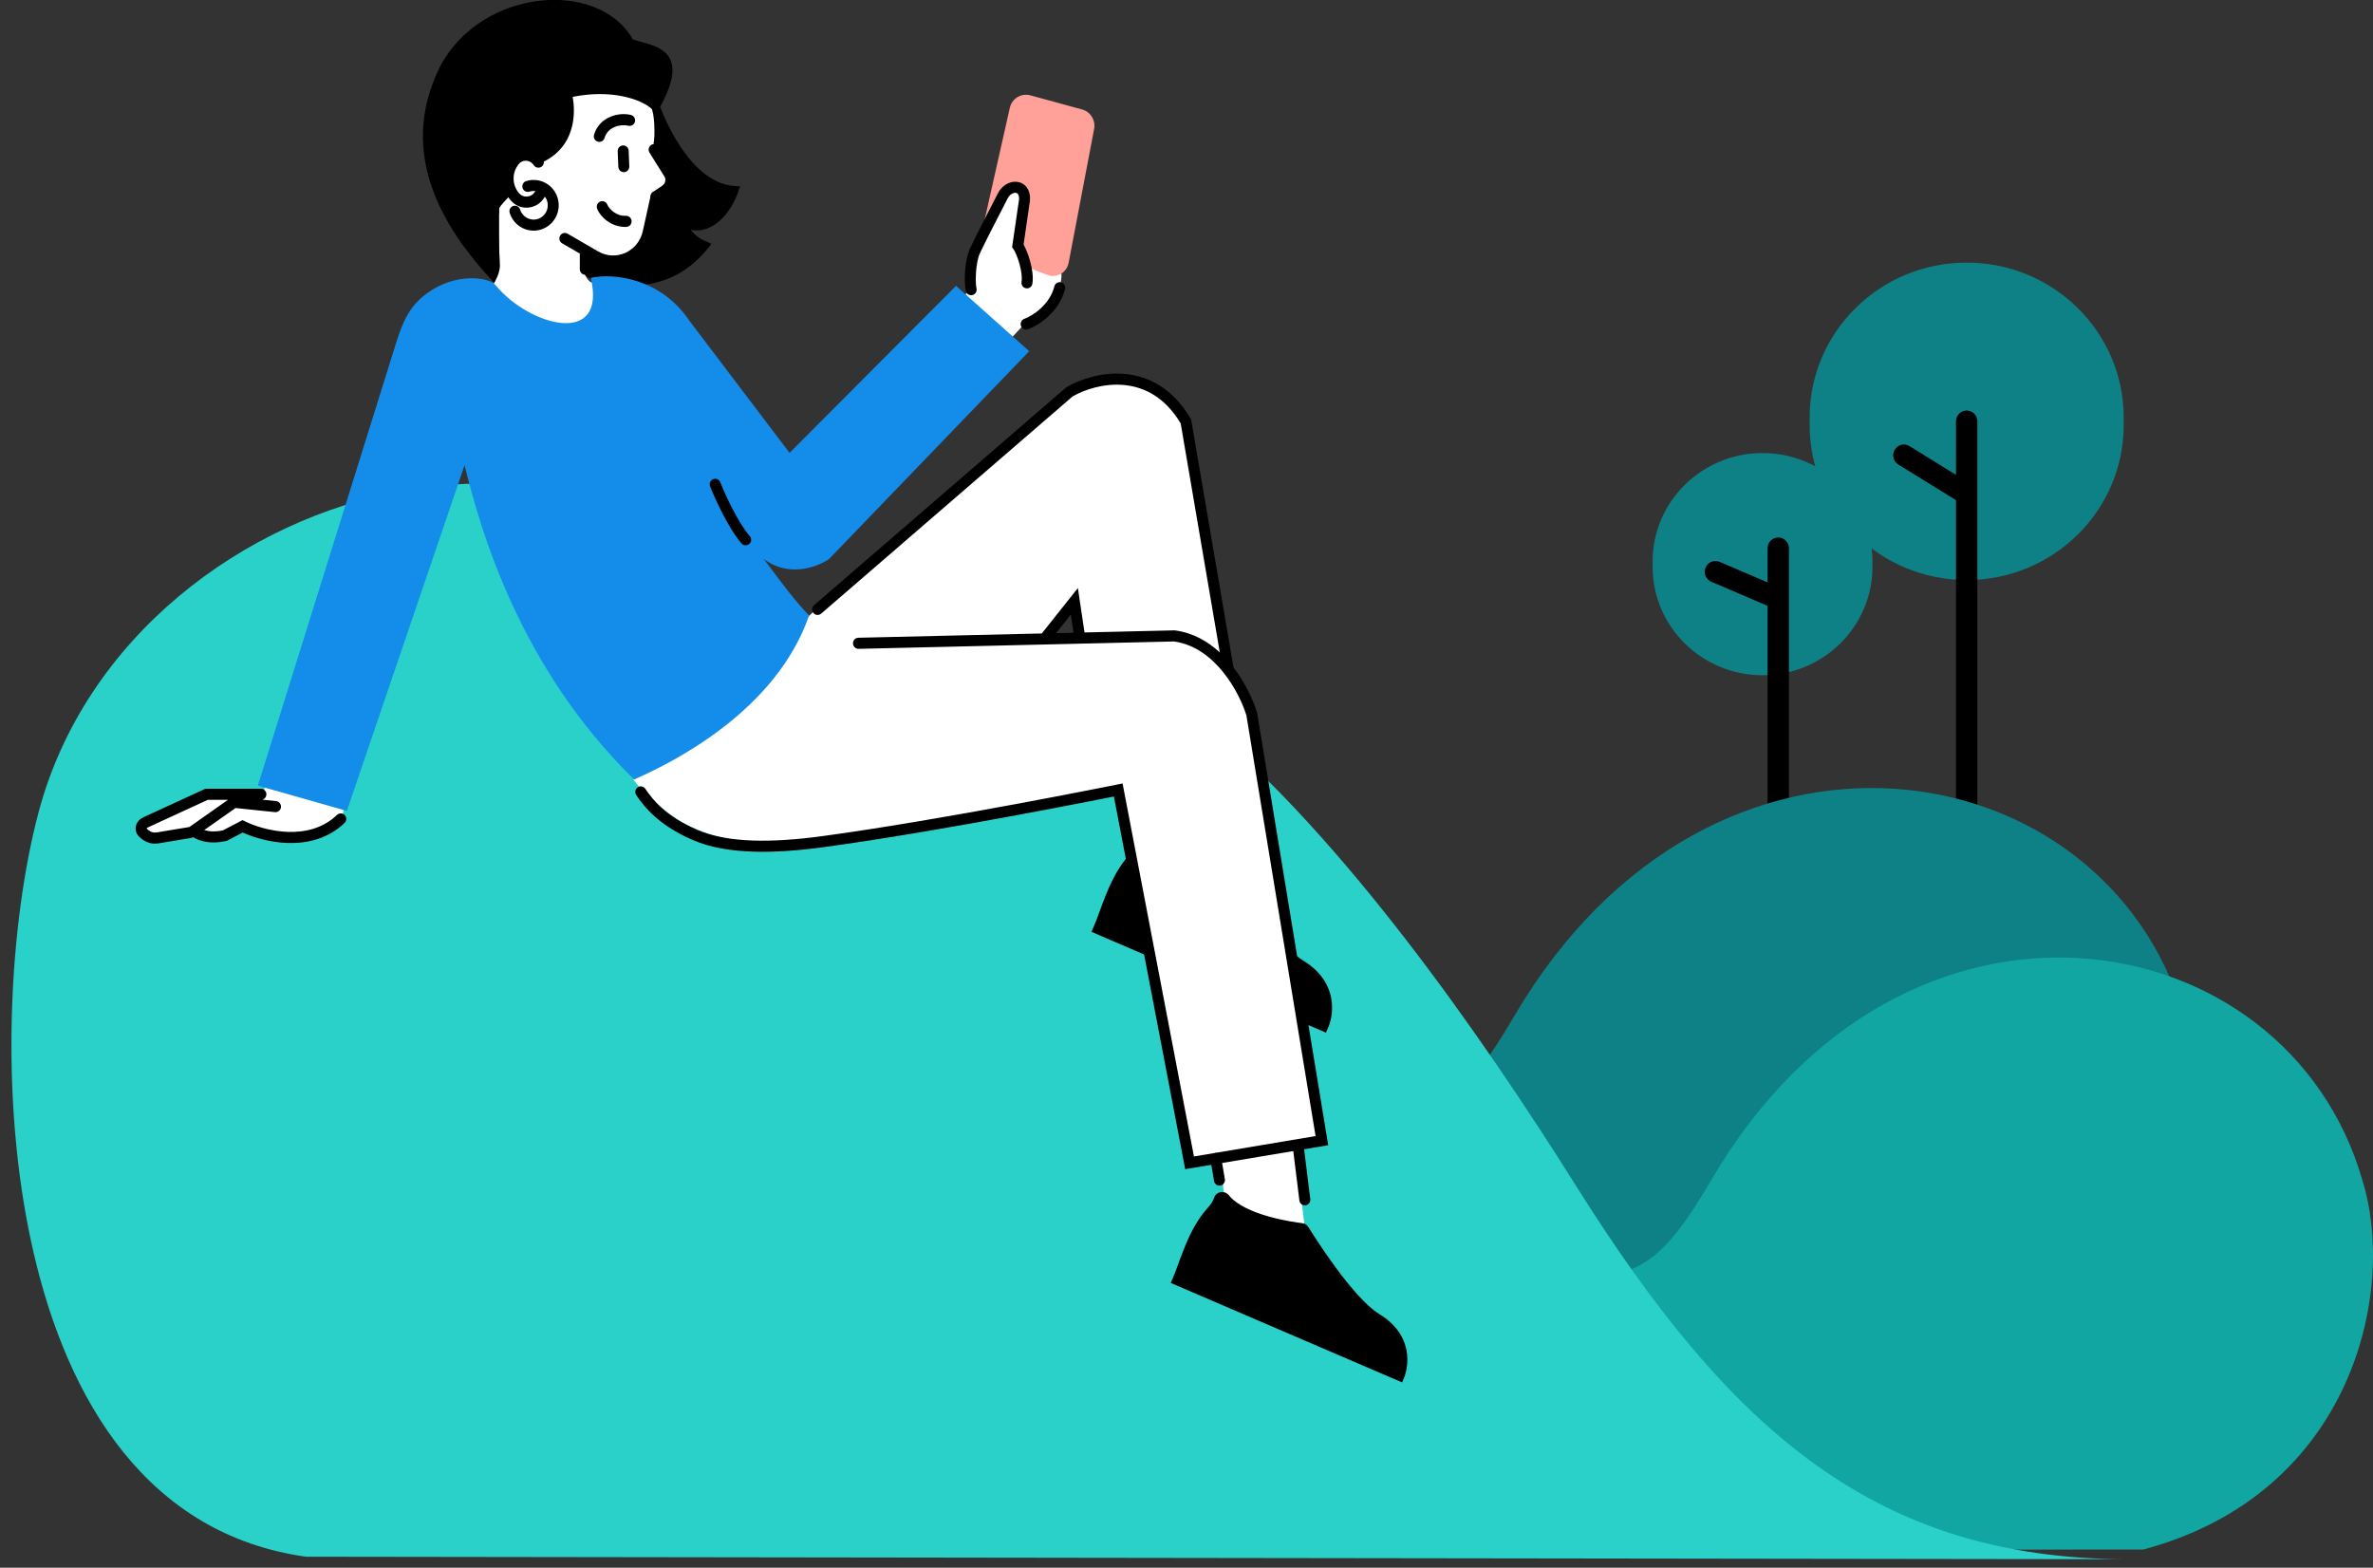
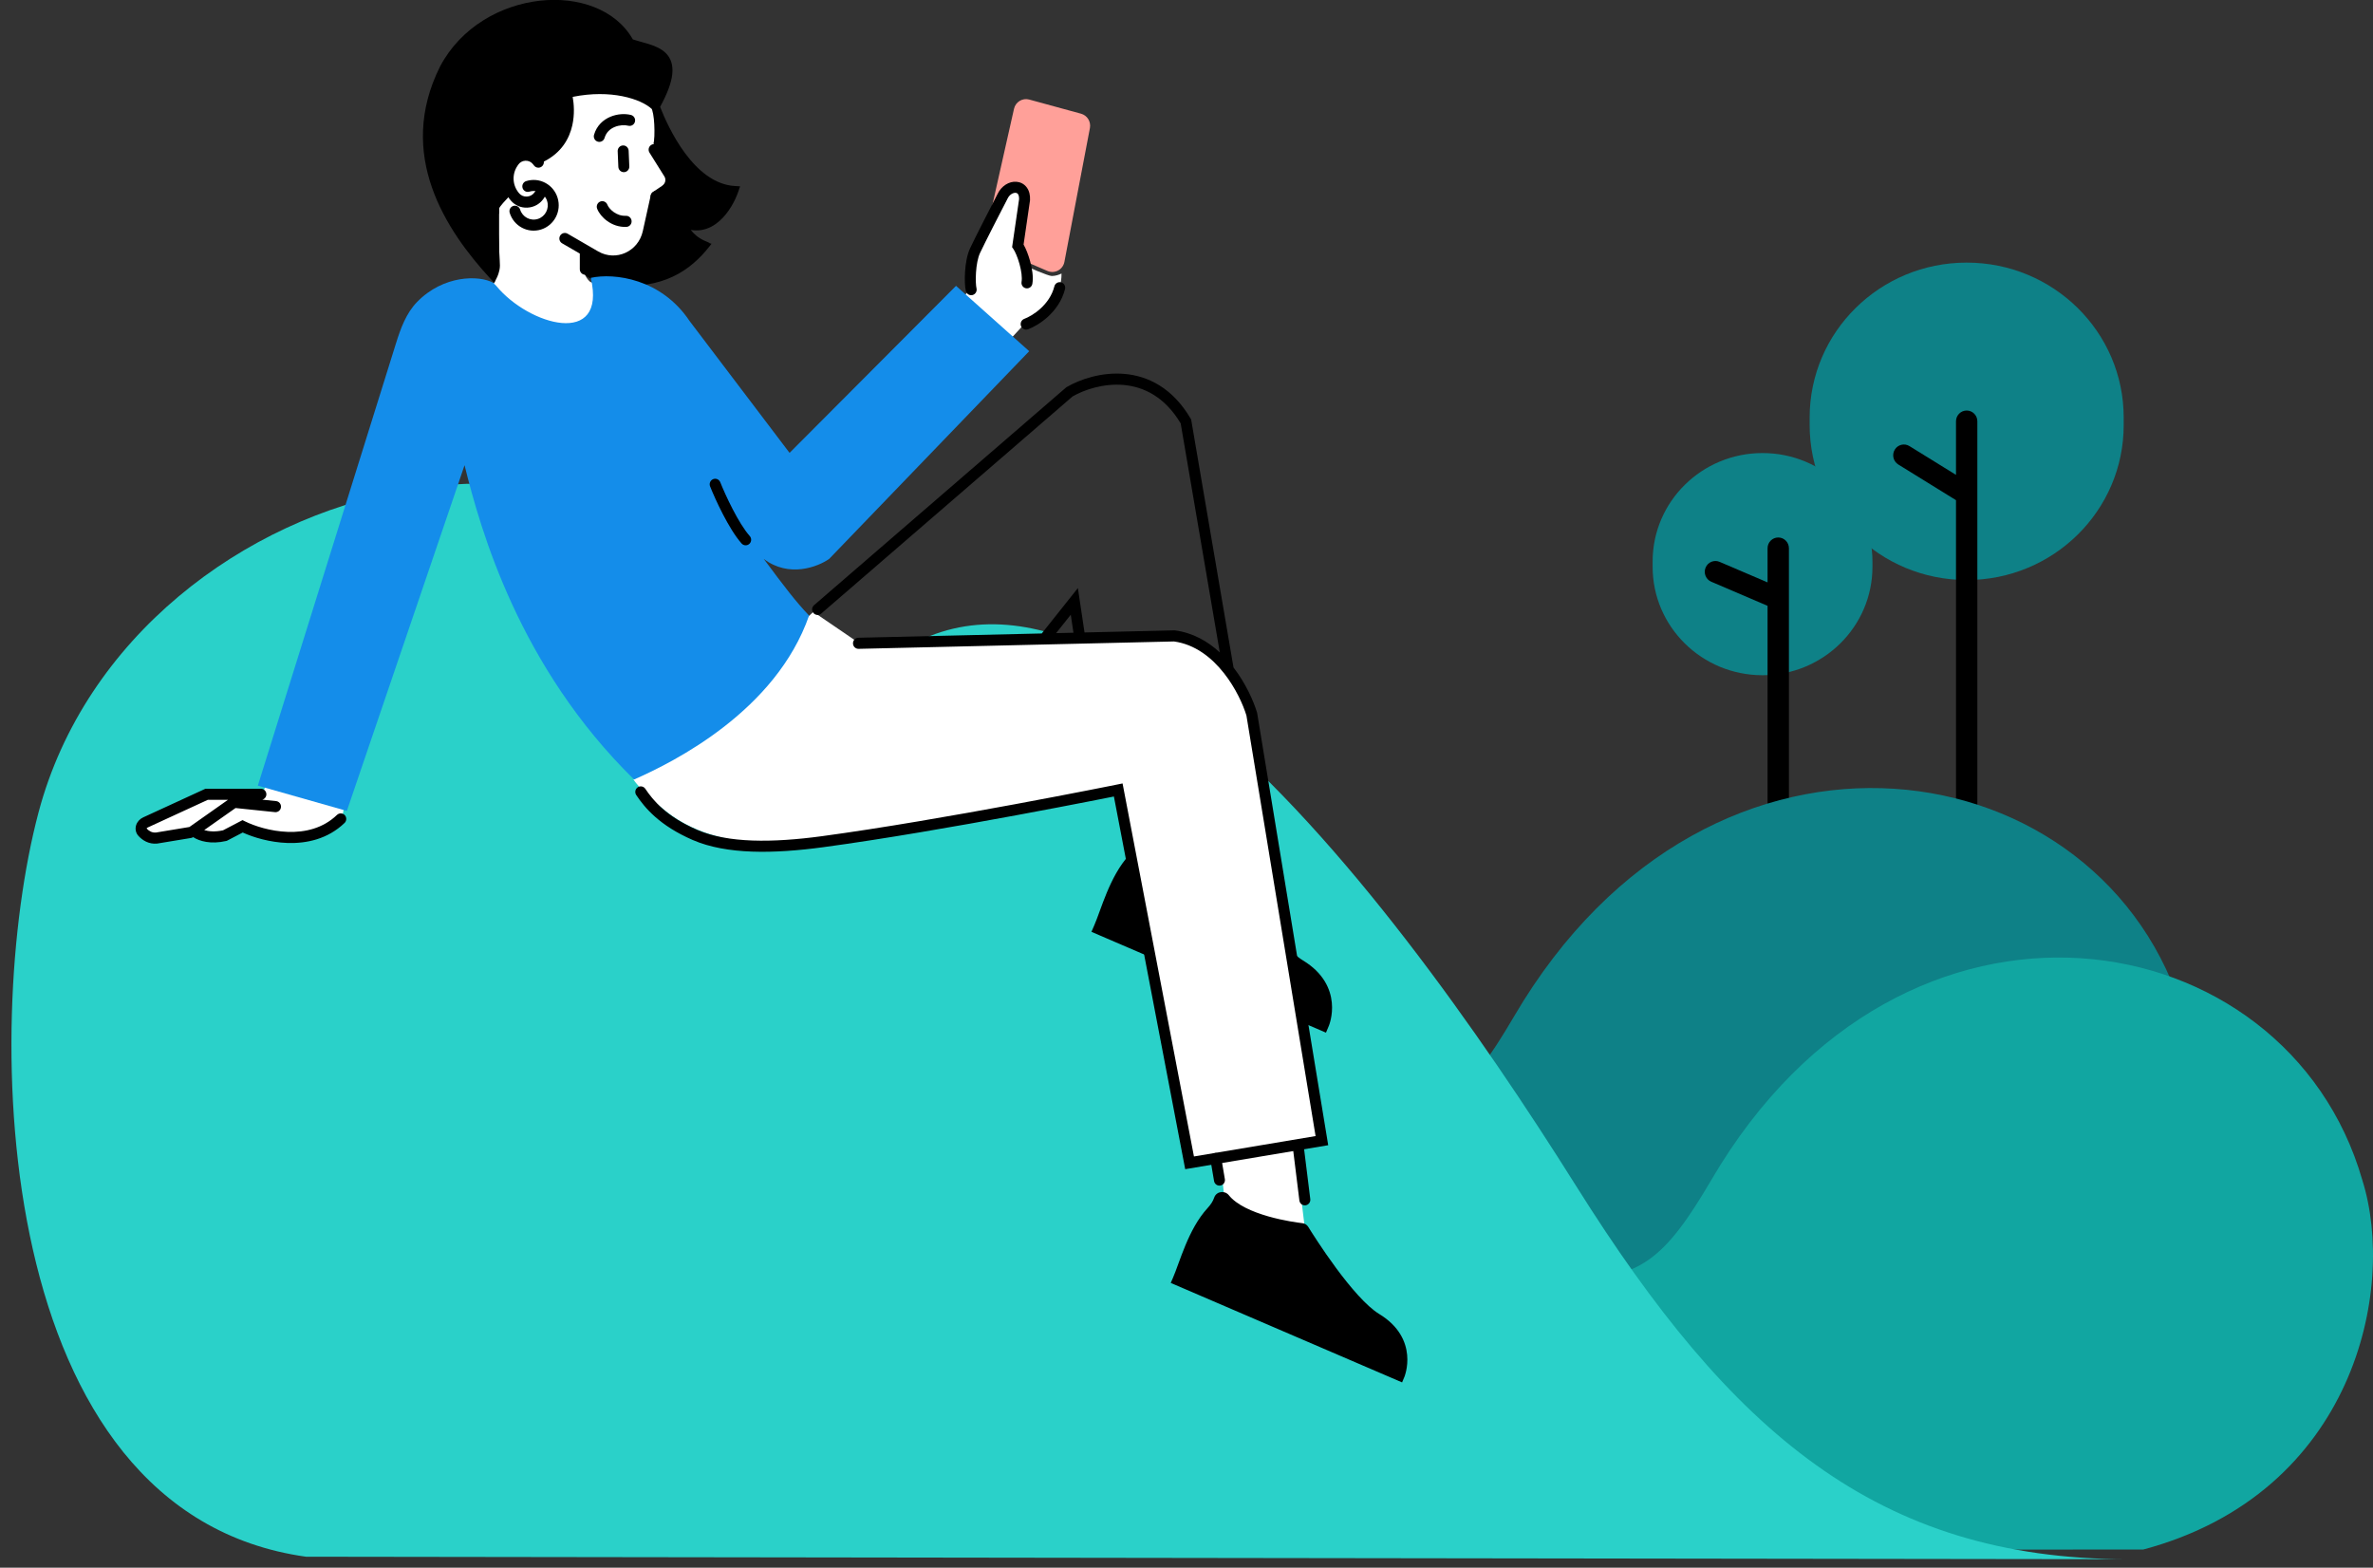
<svg xmlns="http://www.w3.org/2000/svg" width="445" height="294" viewBox="0 0 445 294" fill="none">
  <rect x="0" y="0" width="445" height="294" fill="#333333" stroke="none" />
  <g clip-path="url(#clip0_51_82)">
    <path d="M368.802 49.25C352.54 49.25 339.357 62.258 339.357 78.305V79.718C339.357 95.765 352.54 108.774 368.802 108.774C385.065 108.774 398.248 95.765 398.248 79.718V78.305C398.248 62.258 385.065 49.25 368.802 49.25Z" fill="#0E8187" />
    <path d="M330.522 84.964C319.14 84.964 309.911 94.069 309.911 105.302V106.291C309.911 117.524 319.14 126.629 330.522 126.629C341.906 126.629 351.135 117.524 351.135 106.291V105.302C351.135 94.069 341.906 84.964 330.522 84.964Z" fill="#0E8187" />
    <path fill-rule="evenodd" clip-rule="evenodd" d="M368.804 76.988C367.697 76.988 366.801 77.894 366.801 79.011V89.055L358.069 83.656C357.125 83.073 355.894 83.374 355.317 84.327C354.74 85.281 355.037 86.527 355.98 87.11L366.801 93.801V156.39C366.801 157.509 367.697 158.415 368.804 158.415C369.908 158.415 370.806 157.509 370.806 156.39V79.011C370.806 77.894 369.908 76.988 368.804 76.988Z" fill="black" />
    <path fill-rule="evenodd" clip-rule="evenodd" d="M333.467 100.797C332.361 100.797 331.465 101.703 331.465 102.82V109.218L322.469 105.369C321.452 104.932 320.276 105.414 319.845 106.444C319.415 107.472 319.89 108.659 320.909 109.096L331.465 113.614V156.392C331.465 157.509 332.361 158.415 333.467 158.415C334.573 158.415 335.47 157.509 335.47 156.392V102.82C335.47 101.703 334.573 100.797 333.467 100.797Z" fill="black" />
    <path d="M144.513 221.519C120.087 245.094 90.969 258.471 79.464 262.214L367.297 261.973C407.997 251.091 416.202 211.77 409.565 190.722C394.979 140.047 321.001 127.284 283.904 190.647C274.732 206.311 269.867 209.753 256.592 209.753C223.403 178.882 175.046 192.05 144.513 221.519Z" fill="#0E8187" />
    <path d="M185.557 251.256C161.831 274.177 133.55 287.184 122.375 290.822L401.943 290.586C441.475 280.008 449.447 241.779 442.999 221.314C428.832 172.048 356.977 159.64 320.945 221.243C312.037 236.471 307.311 239.818 294.417 239.818C262.181 209.803 215.213 222.606 185.557 251.256Z" fill="#11A6A1" />
    <path d="M295.607 222.482C324.591 268.649 352.027 292.346 398.911 292.411L57.369 291.939C-1.589 283.67 -3.528 192.974 7.212 152.404C24.634 86.598 126.348 63.553 147.803 132.687C147.803 132.687 152.571 136.661 154.161 137.455C193.542 76.997 259.376 164.772 295.607 222.482Z" fill="#2AD1C9" />
    <path d="M242.399 211.413L228.358 213.051L230.759 235.435L245.112 233.825L242.399 211.413Z" fill="white" />
    <path d="M132.865 45.904L111.017 40.286C106.766 40.947 104.151 52.184 115.267 53.174C124.16 53.967 129.269 50.531 132.865 45.904Z" fill="black" />
    <path fill-rule="evenodd" clip-rule="evenodd" d="M111.033 39.95L133.433 45.709L133.123 46.108C131.302 48.451 129.088 50.505 126.191 51.871C123.293 53.237 119.734 53.905 115.239 53.503C112.405 53.25 110.408 52.341 109.09 51.075C107.772 49.808 107.16 48.207 107.053 46.629C106.947 45.054 107.341 43.49 108.042 42.273C108.74 41.062 109.772 40.145 110.967 39.959L111.033 39.95ZM109.541 50.596C110.727 51.736 112.572 52.602 115.296 52.845C119.694 53.237 123.136 52.583 125.915 51.272C128.532 50.038 130.58 48.214 132.293 46.098L111.003 40.623C110.097 40.792 109.233 41.518 108.607 42.605C107.97 43.711 107.608 45.143 107.706 46.583C107.803 48.02 108.356 49.457 109.541 50.596Z" fill="black" />
-     <path d="M200.322 73.679L152.867 115.286L160.756 120.833L195.633 120.018L201.237 112.974L202.265 119.862L219.989 119.447C224.321 120.018 227.688 122.715 230.116 125.803L222.162 79.227C215.758 68.317 204.934 70.982 200.322 73.679Z" fill="white" />
    <path d="M206.461 174.034C207.763 171.031 209.306 165.014 212.767 161.247C213.393 160.565 213.934 159.796 214.225 158.916C214.357 158.513 214.933 158.456 215.196 158.787C218.517 162.959 228.115 164.23 229.684 164.411C229.825 164.429 229.941 164.502 230.017 164.624C231.031 166.269 238.485 178.155 243.66 181.296C250.614 185.515 247.94 191.868 247.94 191.868L206.461 174.034Z" fill="black" />
    <path fill-rule="evenodd" clip-rule="evenodd" d="M229.099 165.716C229.865 166.941 231.82 170.002 234.194 173.217C235.529 175.023 237.009 176.895 238.493 178.524C239.963 180.136 241.503 181.582 242.964 182.467C246.057 184.346 246.901 186.593 247.061 188.295C247.121 188.926 247.09 189.504 247.021 189.988L208.213 173.302C208.378 172.866 208.546 172.405 208.718 171.933C208.739 171.879 208.758 171.825 208.777 171.771C209.16 170.725 209.573 169.6 210.05 168.458C211.01 166.156 212.187 163.885 213.758 162.177C214.195 161.701 214.622 161.158 214.973 160.541C215.859 161.372 216.925 162.056 218.031 162.62C219.525 163.381 221.172 163.965 222.728 164.41C225.426 165.182 227.945 165.567 229.099 165.716ZM247.94 191.868C249.184 192.403 249.184 192.402 249.186 192.402L249.188 192.395L249.191 192.386L249.202 192.36C249.21 192.34 249.221 192.314 249.232 192.281C249.257 192.216 249.289 192.127 249.326 192.015C249.397 191.795 249.488 191.483 249.571 191.098C249.734 190.336 249.871 189.264 249.753 188.034C249.513 185.506 248.216 182.467 244.356 180.124C243.229 179.441 241.897 178.224 240.481 176.671C239.083 175.136 237.665 173.345 236.362 171.582C233.757 168.055 231.662 164.708 231.163 163.901C230.869 163.423 230.386 163.117 229.838 163.054L229.684 164.411M247.94 191.868L249.186 192.402L248.655 193.66L204.675 174.751L205.223 173.486C205.517 172.807 205.829 171.954 206.196 170.945L206.24 170.826C206.622 169.78 207.054 168.602 207.558 167.394C208.559 164.994 209.884 162.374 211.777 160.316C212.329 159.715 212.734 159.113 212.941 158.483C213.208 157.676 213.904 157.29 214.501 157.218C215.088 157.148 215.786 157.345 216.25 157.928C216.912 158.761 217.949 159.516 219.249 160.179C220.537 160.837 222.011 161.365 223.465 161.781C226.375 162.614 229.086 162.967 229.838 163.054" fill="black" />
    <path d="M92.49 37.051L93.042 50.193C93.042 50.193 93.733 53.493 90.531 55.342C92.023 59.161 98.802 63.425 104.025 63.201C107.328 63.059 111.229 58.117 111.229 58.117C110.255 57.173 115.348 55.796 115.017 54.22C115.017 49.647 112.001 54.22 110.493 52.696C108.986 51.172 108.942 48.177 108.942 48.177C108.697 42.345 109.899 36.304 92.49 37.051Z" fill="white" />
    <path d="M121.864 43.576L123.757 35.349L125.8 33.534L122.556 26.787C124.29 20.956 122.949 6.019 103.06 6.872C87.404 7.544 84.526 19.759 84.726 24.5C84.925 29.241 86.871 35.204 93.436 40.104L105.99 44.668L111.863 48.042C115.828 50.32 120.826 48.088 121.864 43.576Z" fill="white" />
    <path fill-rule="evenodd" clip-rule="evenodd" d="M92.567 37.13C93.136 37.13 93.596 37.596 93.596 38.171V49.795C93.596 50.369 93.136 50.834 92.567 50.834C91.999 50.834 91.538 50.369 91.538 49.795V38.171C91.538 37.596 91.999 37.13 92.567 37.13Z" fill="black" />
    <path fill-rule="evenodd" clip-rule="evenodd" d="M97.197 30.868L97.058 31.072C95.953 32.686 96.083 34.813 97.381 36.283C97.72 36.666 98.23 36.887 98.772 36.863H98.803C99.375 36.838 99.892 36.555 100.207 36.113L100.382 35.868C100.715 35.402 101.358 35.297 101.819 35.635C102.28 35.971 102.383 36.621 102.051 37.087L101.876 37.332C101.183 38.301 100.076 38.889 98.89 38.94L98.859 38.942C97.717 38.991 96.605 38.529 95.846 37.669C93.916 35.483 93.718 32.295 95.365 29.888L95.504 29.686C96.171 28.71 97.265 28.114 98.44 28.065C99.628 28.012 100.78 28.524 101.526 29.459L101.762 29.754C102.119 30.201 102.05 30.855 101.608 31.216C101.165 31.577 100.517 31.507 100.161 31.061L99.924 30.765C99.6 30.358 99.081 30.118 98.527 30.142C97.98 30.166 97.488 30.444 97.197 30.868Z" fill="black" />
    <path fill-rule="evenodd" clip-rule="evenodd" d="M123.258 35.848C123.813 35.973 124.162 36.529 124.038 37.09L122.552 43.8C121.405 48.981 115.701 51.591 111.157 48.958L110.787 48.745V50.488C110.787 51.062 110.326 51.528 109.758 51.528C109.189 51.528 108.729 51.062 108.729 50.488V47.551L105.411 45.63C104.918 45.344 104.747 44.708 105.03 44.209C105.313 43.711 105.942 43.538 106.435 43.824L112.18 47.154C115.494 49.074 119.692 47.19 120.543 43.346L122.029 36.636C122.153 36.075 122.704 35.724 123.258 35.848Z" fill="black" />
    <path fill-rule="evenodd" clip-rule="evenodd" d="M122.114 27.186C122.595 26.879 123.23 27.024 123.534 27.51L126.376 32.054C127.305 33.638 126.778 35.582 125.283 36.593L123.606 37.728C123.134 38.047 122.495 37.92 122.178 37.441C121.862 36.965 121.989 36.318 122.461 35.998L124.138 34.864C124.792 34.422 124.933 33.686 124.611 33.125L121.794 28.621C121.49 28.136 121.634 27.493 122.114 27.186Z" fill="black" />
    <path fill-rule="evenodd" clip-rule="evenodd" d="M84.429 19.143C86.526 11.964 93.073 6.26 103.262 5.823L103.283 5.822C111.876 5.622 120.808 9.38 122.966 18.343C123.101 18.903 122.762 19.465 122.21 19.6C121.658 19.735 121.101 19.394 120.966 18.836C119.144 11.266 111.5 7.715 103.34 7.901C93.951 8.308 88.228 13.488 86.403 19.732C84.568 26.012 86.614 33.565 93.215 38.823C93.661 39.179 93.738 39.832 93.386 40.283C93.034 40.735 92.387 40.812 91.941 40.456C84.722 34.706 82.341 26.291 84.429 19.143Z" fill="black" />
    <path fill-rule="evenodd" clip-rule="evenodd" d="M114.476 21.892C115.774 21.35 117.217 21.28 118.323 21.56C118.875 21.7 119.209 22.265 119.071 22.823C118.932 23.38 118.373 23.718 117.822 23.578C117.15 23.408 116.157 23.442 115.26 23.815C114.391 24.177 113.675 24.828 113.372 25.864C113.211 26.415 112.638 26.73 112.093 26.566C111.548 26.404 111.237 25.826 111.398 25.274C111.911 23.52 113.149 22.445 114.476 21.892Z" fill="black" />
    <path fill-rule="evenodd" clip-rule="evenodd" d="M116.817 27.275C117.385 27.251 117.865 27.696 117.889 28.27L118.012 31.204C118.036 31.777 117.595 32.262 117.028 32.286C116.46 32.311 115.98 31.865 115.956 31.291L115.832 28.359C115.808 27.785 116.249 27.299 116.817 27.275Z" fill="black" />
    <path fill-rule="evenodd" clip-rule="evenodd" d="M112.568 37.796C113.098 37.588 113.694 37.855 113.899 38.391C114.032 38.737 114.426 39.295 115.068 39.756C115.692 40.204 116.48 40.511 117.371 40.472C117.939 40.449 118.419 40.894 118.443 41.467C118.468 42.041 118.027 42.526 117.459 42.551C116.031 42.612 114.801 42.117 113.876 41.452C112.969 40.801 112.284 39.937 111.98 39.141C111.775 38.605 112.038 38.003 112.568 37.796Z" fill="black" />
    <path d="M124.82 152.093C121.82 149.685 119.535 147.35 118.791 146.184L152.524 114.748L161.329 120.757L196.205 119.94L202.838 119.786L220.561 119.371C224.894 119.941 228.26 122.638 230.688 125.726C232.98 128.638 234.437 131.898 235.084 134.048L248.234 214.025L223.42 218.186L210.042 148.264L165.224 156.465C158.904 157.622 152.496 158.203 146.074 158.203C138.484 158.203 130.764 156.862 124.82 152.093Z" fill="white" />
    <path fill-rule="evenodd" clip-rule="evenodd" d="M133.087 87.452C133.666 87.197 134.34 87.466 134.591 88.052C135.451 90.053 137.849 94.971 140.518 98.567C140.896 99.077 140.794 99.802 140.289 100.185C139.784 100.568 139.067 100.465 138.688 99.953C135.868 96.153 133.387 91.053 132.493 88.973C132.242 88.386 132.508 87.706 133.087 87.452Z" fill="black" />
    <path fill-rule="evenodd" clip-rule="evenodd" d="M201.146 74.34L153.993 115.075C153.561 115.448 152.911 115.398 152.542 114.961C152.172 114.523 152.223 113.867 152.655 113.494L199.953 72.635L200.035 72.587C202.48 71.157 206.55 69.739 210.889 70.122C215.291 70.51 219.9 72.751 223.276 78.504L223.372 78.669L231.316 125.175C233.601 128.147 235.06 131.422 235.726 133.63L235.745 133.695L249.074 214.766L222.257 219.262L208.885 149.372C208.749 149.399 208.602 149.429 208.441 149.461C207.497 149.648 206.124 149.92 204.406 150.257C200.97 150.929 196.151 151.857 190.627 152.879C179.58 154.925 165.691 157.355 154.356 158.882C145.084 160.131 136.253 160.277 129.934 157.541C123.68 154.833 120.932 151.513 119.311 149.097C118.992 148.622 119.115 147.975 119.585 147.652C120.055 147.33 120.695 147.453 121.014 147.929C122.459 150.081 124.919 153.105 130.745 155.629C136.507 158.126 144.844 158.065 154.085 156.821C165.368 155.3 179.217 152.878 190.255 150.834C195.773 149.812 200.584 148.885 204.015 148.215C205.73 147.879 207.101 147.608 208.042 147.42C208.514 147.326 208.877 147.253 209.123 147.204L209.49 147.129H209.495C209.495 147.128 209.496 147.128 209.698 148.148L209.495 147.129L210.512 146.923L223.897 216.878L246.706 213.054L233.736 134.172C233.112 132.13 231.718 129.027 229.539 126.259C227.22 123.309 224.096 120.841 220.162 120.296L161.009 121.682C160.441 121.694 159.969 121.24 159.957 120.666C159.944 120.091 160.394 119.614 160.961 119.601L195.36 118.796L202.132 110.283L203.376 118.608L220.273 118.212L220.351 118.223C223.711 118.667 226.503 120.286 228.744 122.348L221.41 79.402C218.395 74.369 214.434 72.523 210.709 72.195C206.928 71.861 203.322 73.089 201.146 74.34ZM201.302 118.657L200.798 115.282L198.05 118.734L201.302 118.657Z" fill="black" />
    <path d="M220.904 240.049C222.206 237.045 223.749 231.028 227.211 227.261C227.837 226.579 228.377 225.81 228.668 224.93C228.8 224.528 229.377 224.47 229.639 224.801C232.961 228.973 242.558 230.244 244.127 230.425C244.268 230.443 244.384 230.516 244.461 230.638C245.475 232.283 252.928 244.171 258.103 247.31C265.058 251.53 262.383 257.882 262.383 257.882L220.904 240.049Z" fill="black" />
    <path fill-rule="evenodd" clip-rule="evenodd" d="M243.734 231.427C244.432 232.547 246.439 235.71 248.896 239.036C250.228 240.837 251.7 242.699 253.175 244.317C254.637 245.921 256.153 247.34 257.574 248.202C260.759 250.136 261.655 252.477 261.827 254.277C261.908 255.132 261.827 255.894 261.716 256.464L222.242 239.494C222.443 238.976 222.648 238.413 222.861 237.83L222.918 237.673C223.299 236.627 223.716 235.495 224.196 234.345C225.16 232.032 226.355 229.718 227.965 227.968C228.479 227.409 228.971 226.762 229.334 226.017C230.24 226.956 231.397 227.72 232.62 228.343C234.089 229.092 235.716 229.669 237.26 230.111C240.061 230.913 242.671 231.293 243.734 231.427ZM262.383 257.882L263.33 258.289L262.928 259.247L219.545 240.595L219.962 239.632C220.261 238.944 220.574 238.083 220.941 237.078L220.987 236.953C221.368 235.908 221.799 234.736 222.3 233.536C223.296 231.148 224.603 228.569 226.457 226.552C227.026 225.932 227.463 225.29 227.69 224.601C227.91 223.938 228.482 223.617 228.983 223.556C229.475 223.498 230.057 223.665 230.442 224.148C231.144 225.031 232.225 225.812 233.547 226.486C234.86 227.155 236.354 227.689 237.821 228.11C240.754 228.949 243.485 229.305 244.244 229.392C244.696 229.445 245.092 229.696 245.333 230.088C245.834 230.899 247.935 234.256 250.546 237.792C251.852 239.561 253.278 241.361 254.688 242.908C256.109 244.467 257.466 245.711 258.632 246.418C262.402 248.705 263.645 251.65 263.875 254.079C263.988 255.269 263.858 256.305 263.699 257.044C263.619 257.415 263.532 257.715 263.462 257.928C263.427 258.034 263.397 258.119 263.375 258.179L263.346 258.252L263.337 258.276L263.333 258.284L263.33 258.289C263.33 258.29 263.33 258.289 262.383 257.882Z" fill="black" />
    <path fill-rule="evenodd" clip-rule="evenodd" d="M227.821 216.236C228.38 216.139 228.913 216.519 229.008 217.087L229.695 221.131C229.79 221.697 229.415 222.236 228.854 222.333C228.294 222.43 227.762 222.048 227.667 221.483L226.98 217.438C226.883 216.872 227.26 216.333 227.821 216.236Z" fill="black" />
    <path d="M202.72 21.322L193.009 18.669C191.743 18.323 190.444 19.112 190.153 20.406L184.899 43.769C184.651 44.87 185.22 45.992 186.247 46.435L196.431 50.817C197.785 51.4 199.327 50.571 199.605 49.11L204.387 24.017C204.616 22.816 203.888 21.639 202.72 21.322Z" fill="#FFA099" />
-     <path fill-rule="evenodd" clip-rule="evenodd" d="M189.365 20.225C189.758 18.478 191.509 17.413 193.219 17.879L202.931 20.532C204.508 20.962 205.49 22.55 205.18 24.171L200.4 49.266C200.023 51.238 197.942 52.355 196.115 51.569L185.931 47.187C184.543 46.589 183.777 45.075 184.111 43.587L189.365 20.225ZM192.798 19.457C191.975 19.233 191.131 19.746 190.942 20.587L185.687 43.95C185.527 44.666 185.896 45.396 186.563 45.684L196.747 50.065C197.628 50.445 198.631 49.906 198.81 48.956L203.592 23.863C203.742 23.081 203.268 22.318 202.51 22.11L192.798 19.457Z" fill="#FFA099" />
    <path d="M182.609 46.877C181.6 49.024 181.585 53.028 181.876 54.204L179.624 57.042C180.578 59.046 183.856 63.191 189.344 63.746L192.187 60.655C193.864 60.038 197.715 57.815 198.721 53.84C198.953 52.921 199.064 52.336 199.064 51.297C198.606 51.527 197.92 51.759 197.235 51.759C196.548 51.759 192.661 50.026 192.661 50.026C192.537 49.004 191.925 48.977 191.588 48.028C191.278 47.151 190.927 46.405 190.63 45.978L191.884 37.348C192.044 34.317 188.866 34.344 187.744 36.73C186.453 39.217 183.619 44.73 182.609 46.877Z" fill="white" />
    <path fill-rule="evenodd" clip-rule="evenodd" d="M190.457 36.162C190.036 36.129 189.325 36.426 188.917 37.294L188.901 37.332C187.606 39.825 184.783 45.316 183.783 47.441C183.362 48.336 183.117 49.715 183.027 51.092C182.935 52.476 183.014 53.641 183.119 54.069C183.257 54.626 182.922 55.192 182.371 55.331C181.819 55.47 181.261 55.132 181.123 54.574C180.937 53.827 180.877 52.401 180.972 50.954C181.069 49.498 181.334 47.802 181.924 46.548C182.943 44.383 185.776 38.87 187.068 36.381C187.785 34.876 189.219 33.975 190.62 34.088C191.342 34.147 192.038 34.482 192.524 35.123C193.003 35.754 193.206 36.585 193.157 37.521L193.154 37.57L191.948 45.866C192.389 46.632 192.839 47.773 193.163 48.94C193.543 50.305 193.817 51.926 193.596 53.217C193.499 53.782 192.966 54.162 192.407 54.065C191.847 53.968 191.471 53.43 191.568 52.864C191.708 52.042 191.539 50.787 191.183 49.504C190.827 48.228 190.349 47.149 190.032 46.693L189.796 46.354L191.104 37.365C191.124 36.815 190.994 36.526 190.891 36.388C190.791 36.256 190.651 36.178 190.457 36.162Z" fill="black" />
    <path fill-rule="evenodd" clip-rule="evenodd" d="M198.975 52.947C199.527 53.09 199.859 53.656 199.718 54.213C199.152 56.449 197.861 58.167 196.518 59.396C195.182 60.618 193.745 61.398 192.784 61.751C192.25 61.948 191.658 61.669 191.464 61.13C191.271 60.59 191.546 59.992 192.08 59.797C192.796 59.533 194.001 58.892 195.137 57.853C196.269 56.82 197.284 55.437 197.725 53.697C197.865 53.141 198.426 52.805 198.975 52.947Z" fill="black" />
-     <path d="M38.746 149.022H48.923C49.574 148.892 49.938 145.879 50.867 145.837C54.62 145.669 67.105 146.993 63.903 153.646C58.14 159.192 49.228 156.881 45.493 155.031L42.177 156.765C38.975 157.506 36.955 156.457 36.345 155.84L35.659 156.187L29.37 157.228C27.448 157.412 26.282 155.764 25.939 154.917L38.746 149.022Z" fill="white" />
+     <path d="M38.746 149.022H48.923C49.574 148.892 49.938 145.879 50.867 145.837C54.62 145.669 67.105 146.993 63.903 153.646C58.14 159.192 49.228 156.881 45.493 155.031L42.177 156.765L35.659 156.187L29.37 157.228C27.448 157.412 26.282 155.764 25.939 154.917L38.746 149.022Z" fill="white" />
    <path d="M78.223 56.621C83.171 51.553 89.843 51.58 92.49 53.031L93.062 53.608C99.122 61.004 113.872 65.281 110.787 52.108L110.789 52.106C115.173 51.143 124.006 52.246 129.311 60.195L148.064 84.929L179.282 53.608L193.004 65.86L155.497 104.808C153.37 106.31 147.936 108.414 143.216 104.808C147.212 110.183 149.208 112.794 151.723 115.441C145.503 133.285 126.452 142.87 118.905 146.184C97.316 125.01 90.127 99.414 87.116 87.24L65.046 152.078L48.352 147.339L74.232 64.469C75.119 61.629 76.153 58.741 78.223 56.621Z" fill="#148DEA" />
    <path fill-rule="evenodd" clip-rule="evenodd" d="M243.418 214.728C243.982 214.656 244.497 215.06 244.567 215.631L245.712 224.877C245.781 225.446 245.381 225.966 244.817 226.037C244.254 226.109 243.739 225.705 243.669 225.135L242.525 215.888C242.455 215.319 242.854 214.798 243.418 214.728Z" fill="black" />
    <path d="M83.255 12.801C90.803 -1.415 112.186 -3.033 118.132 8.062C122.401 9.566 128.853 9.343 122.907 19.975C122.963 20.098 123.015 20.235 123.063 20.384C124.46 23.973 129.432 35.153 137.686 35.685C136.618 38.805 133.158 44.376 127.852 41.695C128.119 42.62 129.27 44.746 131.74 45.855C124.965 53.005 119.362 47.713 119.362 47.713C121.791 45.971 123.25 37.659 123.25 37.659C124.394 37.313 127.367 35.163 125.994 33.036C124.876 31.302 124.851 30.263 123.25 27.834C123.604 26.654 123.695 22.366 123.063 20.384C123.005 20.235 122.953 20.098 122.907 19.975C120.734 17.781 114.399 15.7 106.441 17.549C107.05 19.937 107.703 26.509 101.666 29.559C97.521 25.64 91.689 30.724 94.805 36.378C93.633 37.659 92.454 38.732 92.49 40.086C92.586 43.726 92.948 48.87 92.948 49.794C92.948 50.719 92.49 51.644 92.49 51.644C84.321 42.743 75.16 28.944 83.255 12.801Z" fill="black" />
    <path fill-rule="evenodd" clip-rule="evenodd" d="M83.966 13.175C76.431 28.209 84.281 41.186 92.133 50.046C92.142 49.962 92.147 49.876 92.147 49.794C92.147 49.441 92.088 48.389 92.01 46.989C91.993 46.675 91.975 46.346 91.956 46.003C91.853 44.147 91.738 41.939 91.69 40.107C91.665 39.171 92.066 38.387 92.551 37.725C92.915 37.227 93.381 36.727 93.828 36.25C93.83 36.246 93.833 36.243 93.836 36.24C92.463 33.289 93.204 30.441 94.969 28.785C96.734 27.13 99.463 26.747 101.772 28.586C104.214 27.186 105.32 25.134 105.765 23.129C106.244 20.969 105.95 18.864 105.666 17.75L105.46 16.946L106.262 16.76C110.349 15.81 114.036 15.866 116.998 16.452C119.388 16.924 121.356 17.752 122.675 18.721C123.816 16.544 124.344 14.939 124.474 13.75C124.617 12.455 124.287 11.691 123.776 11.158C123.22 10.58 122.362 10.182 121.274 9.834C120.801 9.682 120.312 9.548 119.805 9.408C119.736 9.389 119.666 9.37 119.596 9.349C119.023 9.192 118.431 9.024 117.869 8.827L117.576 8.723L117.428 8.448C114.669 3.299 108.235 0.97 101.383 1.744C94.565 2.515 87.594 6.348 83.966 13.175ZM122.223 20.433C121.25 19.524 119.343 18.564 116.69 18.04C114.135 17.534 110.952 17.448 107.394 18.168C107.636 19.513 107.776 21.461 107.327 23.483C106.769 26 105.294 28.631 102.024 30.284L101.526 30.535L101.119 30.15C99.369 28.496 97.352 28.758 96.058 29.972C94.755 31.194 94.117 33.467 95.504 35.984L95.787 36.496L95.393 36.927C95.236 37.098 95.086 37.261 94.941 37.415C94.512 37.874 94.14 38.274 93.839 38.684C93.45 39.217 93.279 39.646 93.29 40.064C93.338 41.871 93.452 44.056 93.554 45.913C93.572 46.242 93.59 46.561 93.607 46.868C93.685 48.27 93.748 49.39 93.748 49.794C93.748 50.379 93.606 50.935 93.478 51.321C93.413 51.52 93.347 51.685 93.297 51.803C93.272 51.863 93.251 51.909 93.235 51.944L93.216 51.985L93.21 51.998L93.208 52.003C93.207 52.003 93.206 52.006 92.49 51.644L93.206 52.006L92.689 53.05L91.903 52.193C83.708 43.265 74.195 29.08 82.542 12.436L82.55 12.418C86.47 5.035 93.962 0.955 101.205 0.136C108.304 -0.666 115.418 1.654 118.68 7.395C119.103 7.534 119.551 7.66 120.018 7.789C120.087 7.808 120.156 7.827 120.225 7.846C120.729 7.984 121.252 8.129 121.758 8.291C122.893 8.655 124.077 9.149 124.925 10.031C125.817 10.961 126.252 12.228 126.066 13.93C125.891 15.516 125.176 17.501 123.792 20.034C123.8 20.06 123.809 20.085 123.817 20.11C124.509 21.886 126.067 25.484 128.444 28.696C130.848 31.944 133.966 34.633 137.737 34.878L138.786 34.945L138.443 35.949C137.881 37.591 136.685 39.907 134.881 41.478C133.97 42.272 132.879 42.898 131.616 43.122C130.949 43.241 130.252 43.246 129.528 43.115C130.087 43.835 130.914 44.6 132.065 45.116L133.106 45.584L132.318 46.415C128.759 50.17 125.397 50.744 122.862 50.261C121.622 50.024 120.621 49.542 119.931 49.121C119.584 48.911 119.313 48.713 119.125 48.567C119.031 48.492 118.958 48.43 118.906 48.386C118.88 48.363 118.859 48.344 118.844 48.331L118.826 48.314L118.82 48.309L118.818 48.306C118.817 48.306 118.816 48.304 119.362 47.713L118.818 48.306L118.099 47.627L118.899 47.054C119.329 46.745 119.803 46.063 120.271 45.062C120.724 44.091 121.121 42.933 121.449 41.804C121.777 40.681 122.03 39.606 122.202 38.812C122.288 38.416 122.354 38.09 122.397 37.864C122.419 37.752 122.435 37.664 122.446 37.605L122.458 37.539L122.461 37.521L122.462 37.518L122.548 37.027L123.02 36.884C123.431 36.76 124.333 36.229 124.957 35.49C125.261 35.129 125.454 34.772 125.522 34.443C125.584 34.139 125.549 33.826 125.324 33.478C124.785 32.642 124.479 31.948 124.176 31.259C124.142 31.181 124.107 31.104 124.073 31.026C123.737 30.269 123.351 29.446 122.584 28.284L122.375 27.966L122.484 27.601C122.547 27.393 122.614 26.975 122.661 26.385C122.708 25.813 122.732 25.13 122.726 24.416C122.714 22.978 122.581 21.527 122.309 20.656C122.279 20.578 122.25 20.505 122.223 20.433ZM124.324 25.087C124.315 25.595 124.292 26.081 124.257 26.517C124.222 26.944 124.174 27.348 124.109 27.683C124.818 28.796 125.206 29.626 125.534 30.365C125.569 30.444 125.603 30.522 125.637 30.598C125.941 31.286 126.198 31.871 126.665 32.594C127.127 33.309 127.235 34.061 127.089 34.77C126.949 35.453 126.585 36.054 126.175 36.541C125.528 37.307 124.653 37.922 123.954 38.247C123.909 38.478 123.846 38.789 123.766 39.158C123.589 39.977 123.326 41.089 122.985 42.26C122.645 43.428 122.222 44.676 121.719 45.752C121.401 46.432 121.029 47.097 120.592 47.632C120.645 47.667 120.699 47.7 120.757 47.736C121.329 48.084 122.152 48.478 123.159 48.67C124.963 49.015 127.501 48.742 130.4 46.051C128.365 44.768 127.361 42.882 127.084 41.922L126.57 40.142L128.21 40.971C129.398 41.571 130.436 41.69 131.338 41.529C132.249 41.366 133.085 40.906 133.836 40.253C135.051 39.195 135.978 37.685 136.559 36.366C132.589 35.685 129.454 32.761 127.162 29.665C126.037 28.144 125.09 26.549 124.324 25.087Z" fill="black" />
    <path fill-rule="evenodd" clip-rule="evenodd" d="M97.996 35.261C97.827 34.714 98.129 34.133 98.669 33.963C101.149 33.181 103.786 34.578 104.56 37.084C105.334 39.59 103.951 42.256 101.471 43.039C98.992 43.821 96.354 42.422 95.581 39.916C95.412 39.371 95.713 38.789 96.254 38.619C96.794 38.448 97.369 38.753 97.538 39.3C97.975 40.712 99.462 41.501 100.86 41.06C102.259 40.619 103.039 39.115 102.602 37.702C102.166 36.288 100.679 35.499 99.28 35.941C98.739 36.111 98.165 35.808 97.996 35.261Z" fill="black" />
    <path fill-rule="evenodd" clip-rule="evenodd" d="M133.729 89.858C134.256 89.643 134.856 89.901 135.068 90.435C135.533 91.6 136.377 93.521 137.384 95.466C138.401 97.429 139.544 99.338 140.599 100.531C140.978 100.961 140.941 101.619 140.517 102C140.093 102.383 139.442 102.346 139.064 101.917C137.832 100.524 136.593 98.424 135.561 96.431C134.519 94.419 133.647 92.436 133.159 91.212C132.947 90.68 133.202 90.074 133.729 89.858Z" fill="black" />
    <path fill-rule="evenodd" clip-rule="evenodd" d="M38.523 147.917H48.923C49.492 147.917 49.952 148.383 49.952 148.957C49.952 149.442 49.625 149.848 49.181 149.964L51.773 150.235C52.338 150.293 52.749 150.804 52.691 151.376C52.633 151.946 52.128 152.363 51.562 152.304L44.167 151.535L38.295 155.67C39.098 155.915 40.276 156.051 41.823 155.715L45.48 153.803L45.945 154.033C47.703 154.902 50.723 155.897 53.972 156.009C57.212 156.118 60.574 155.347 63.193 152.827C63.605 152.431 64.256 152.447 64.648 152.863C65.04 153.278 65.024 153.938 64.613 154.333C61.468 157.359 57.494 158.208 53.903 158.087C50.595 157.974 47.523 157.04 45.515 156.126L42.533 157.685L42.406 157.715C39.525 158.38 37.387 157.747 36.222 156.994C36.106 157.07 35.971 157.126 35.825 157.15L29.502 158.195L29.467 158.199C27.889 158.351 26.71 157.577 25.976 156.779C25.422 156.179 25.319 155.403 25.532 154.739C25.736 154.103 26.219 153.58 26.832 153.297L38.523 147.917ZM35.515 155.093C35.508 155.095 35.5 155.095 35.492 155.096L29.241 156.131C28.518 156.19 27.94 155.854 27.492 155.373C27.511 155.327 27.569 155.244 27.685 155.19L38.969 149.998H42.748L35.515 155.093Z" fill="black" />
  </g>
  <defs>
    <clipPath id="clip0_51_82">
      <rect width="445" height="294" fill="white" />
    </clipPath>
  </defs>
</svg>